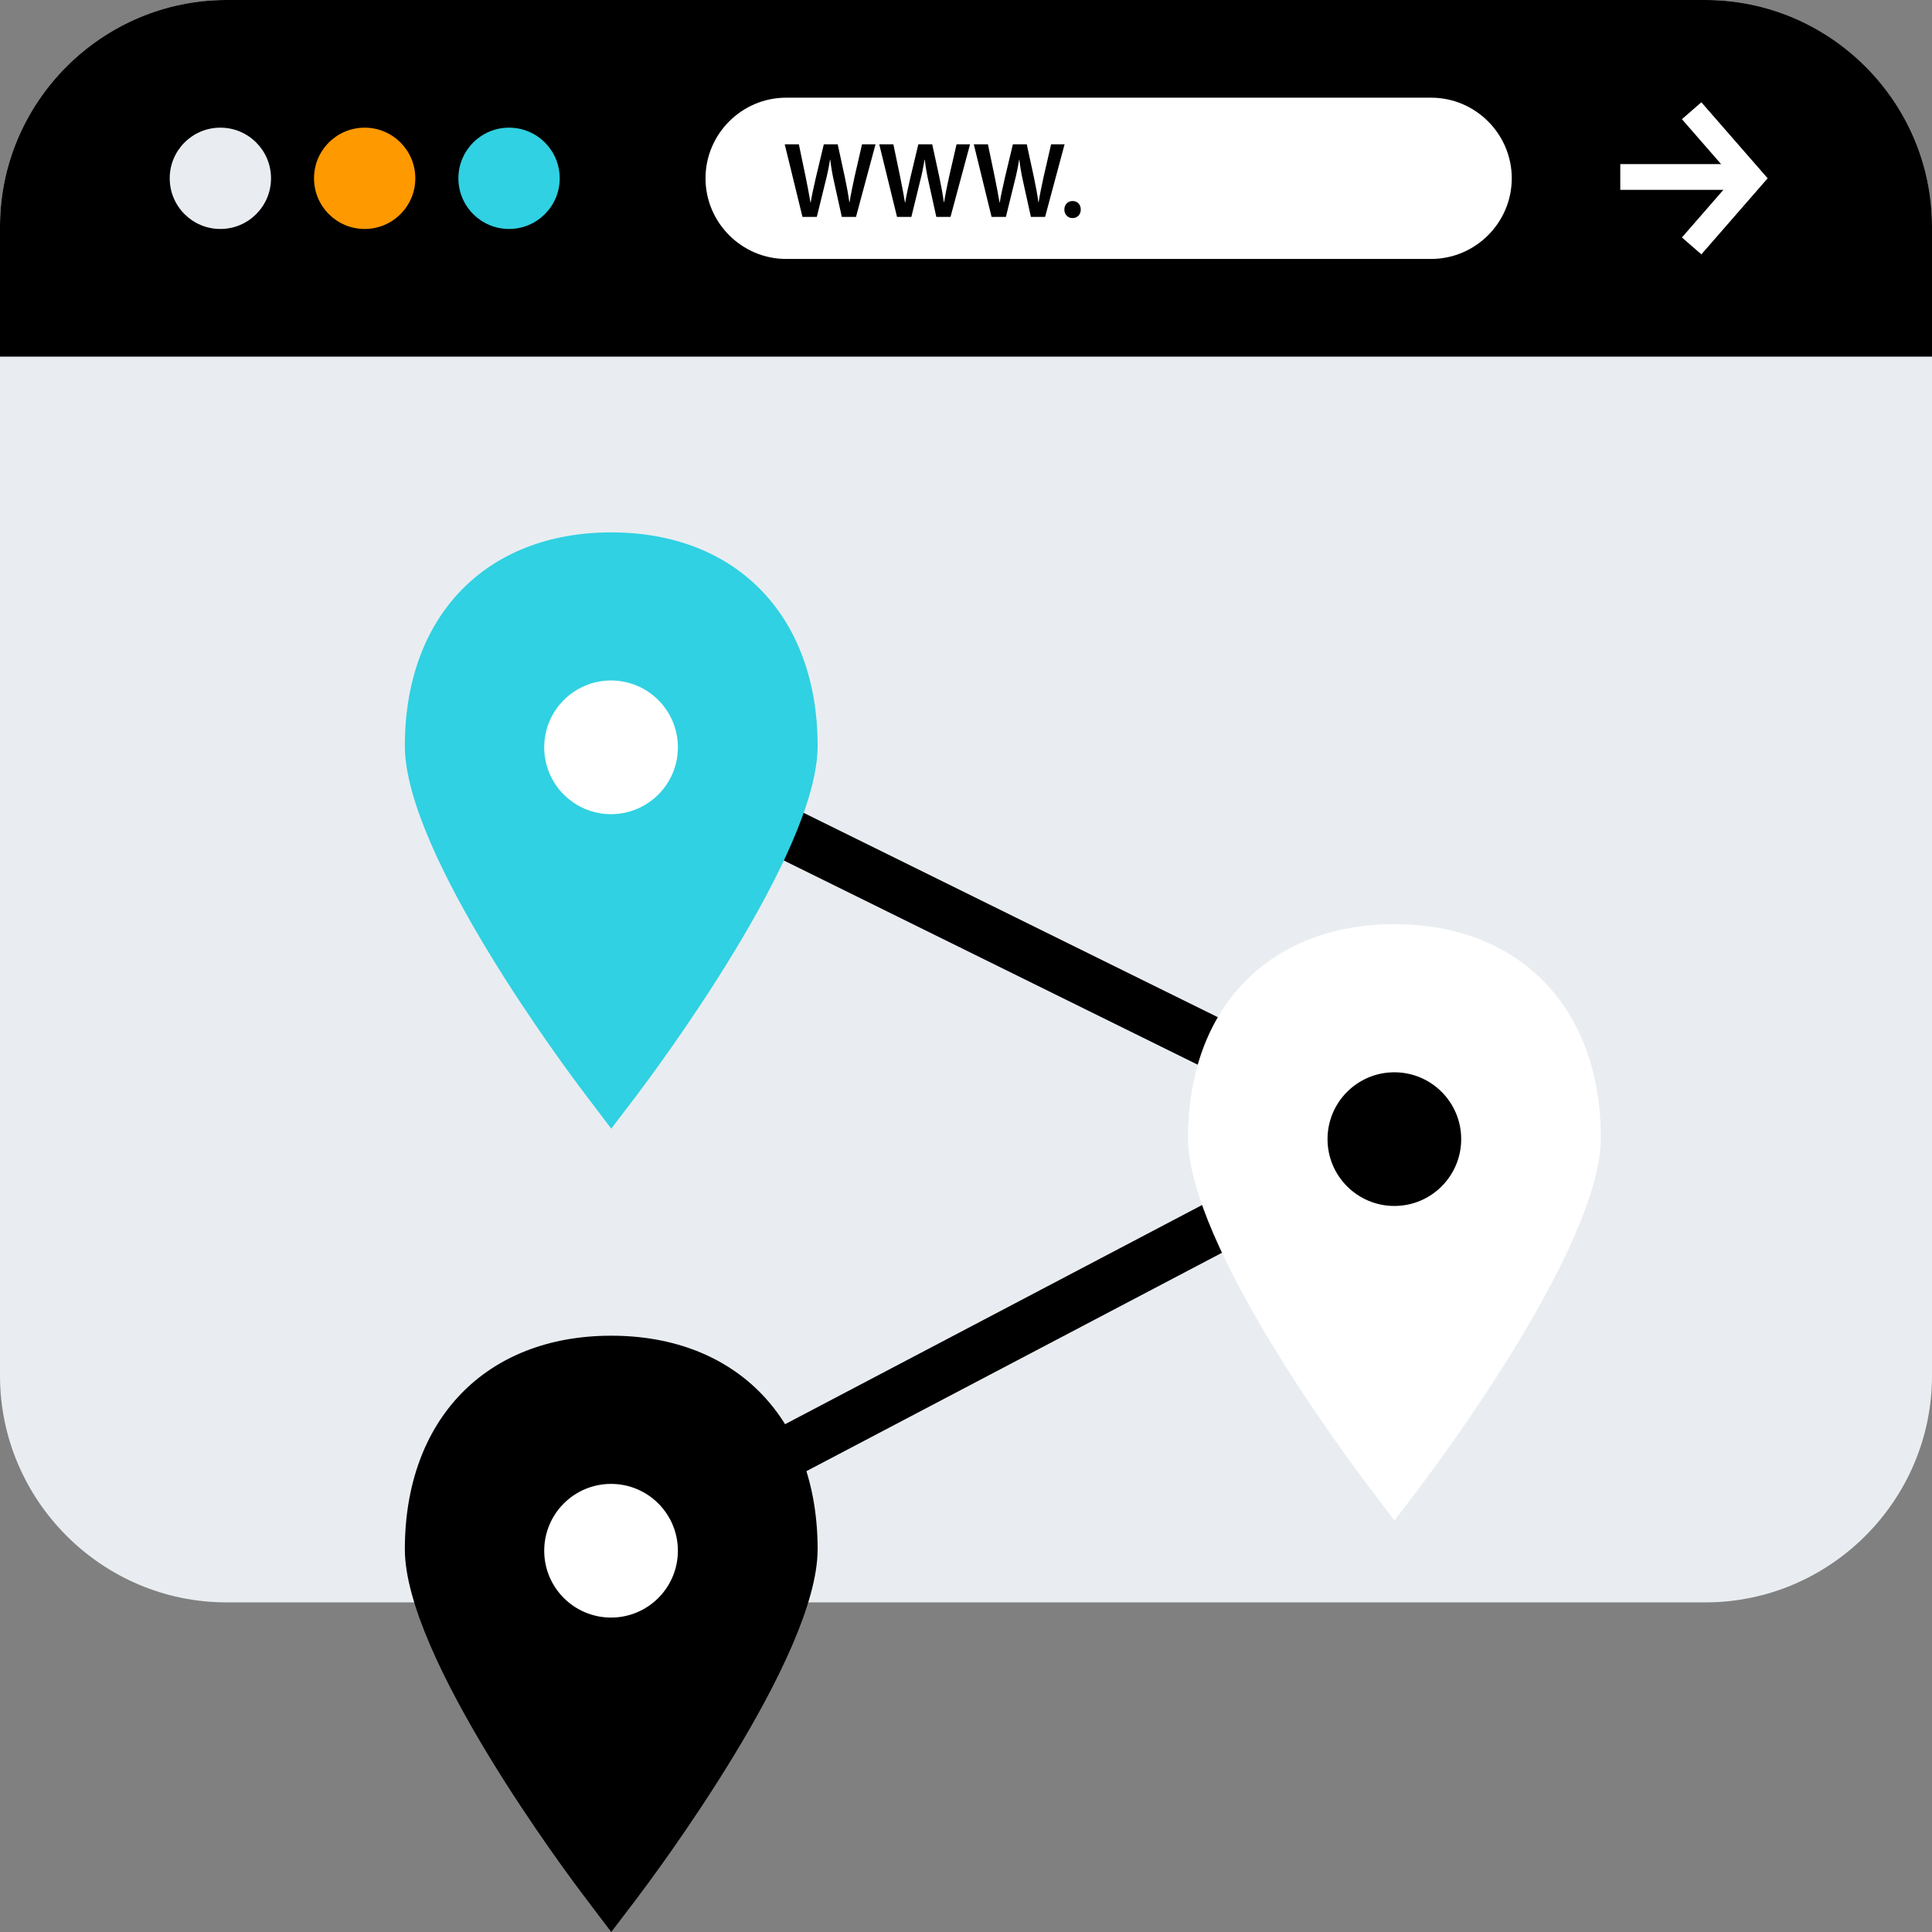
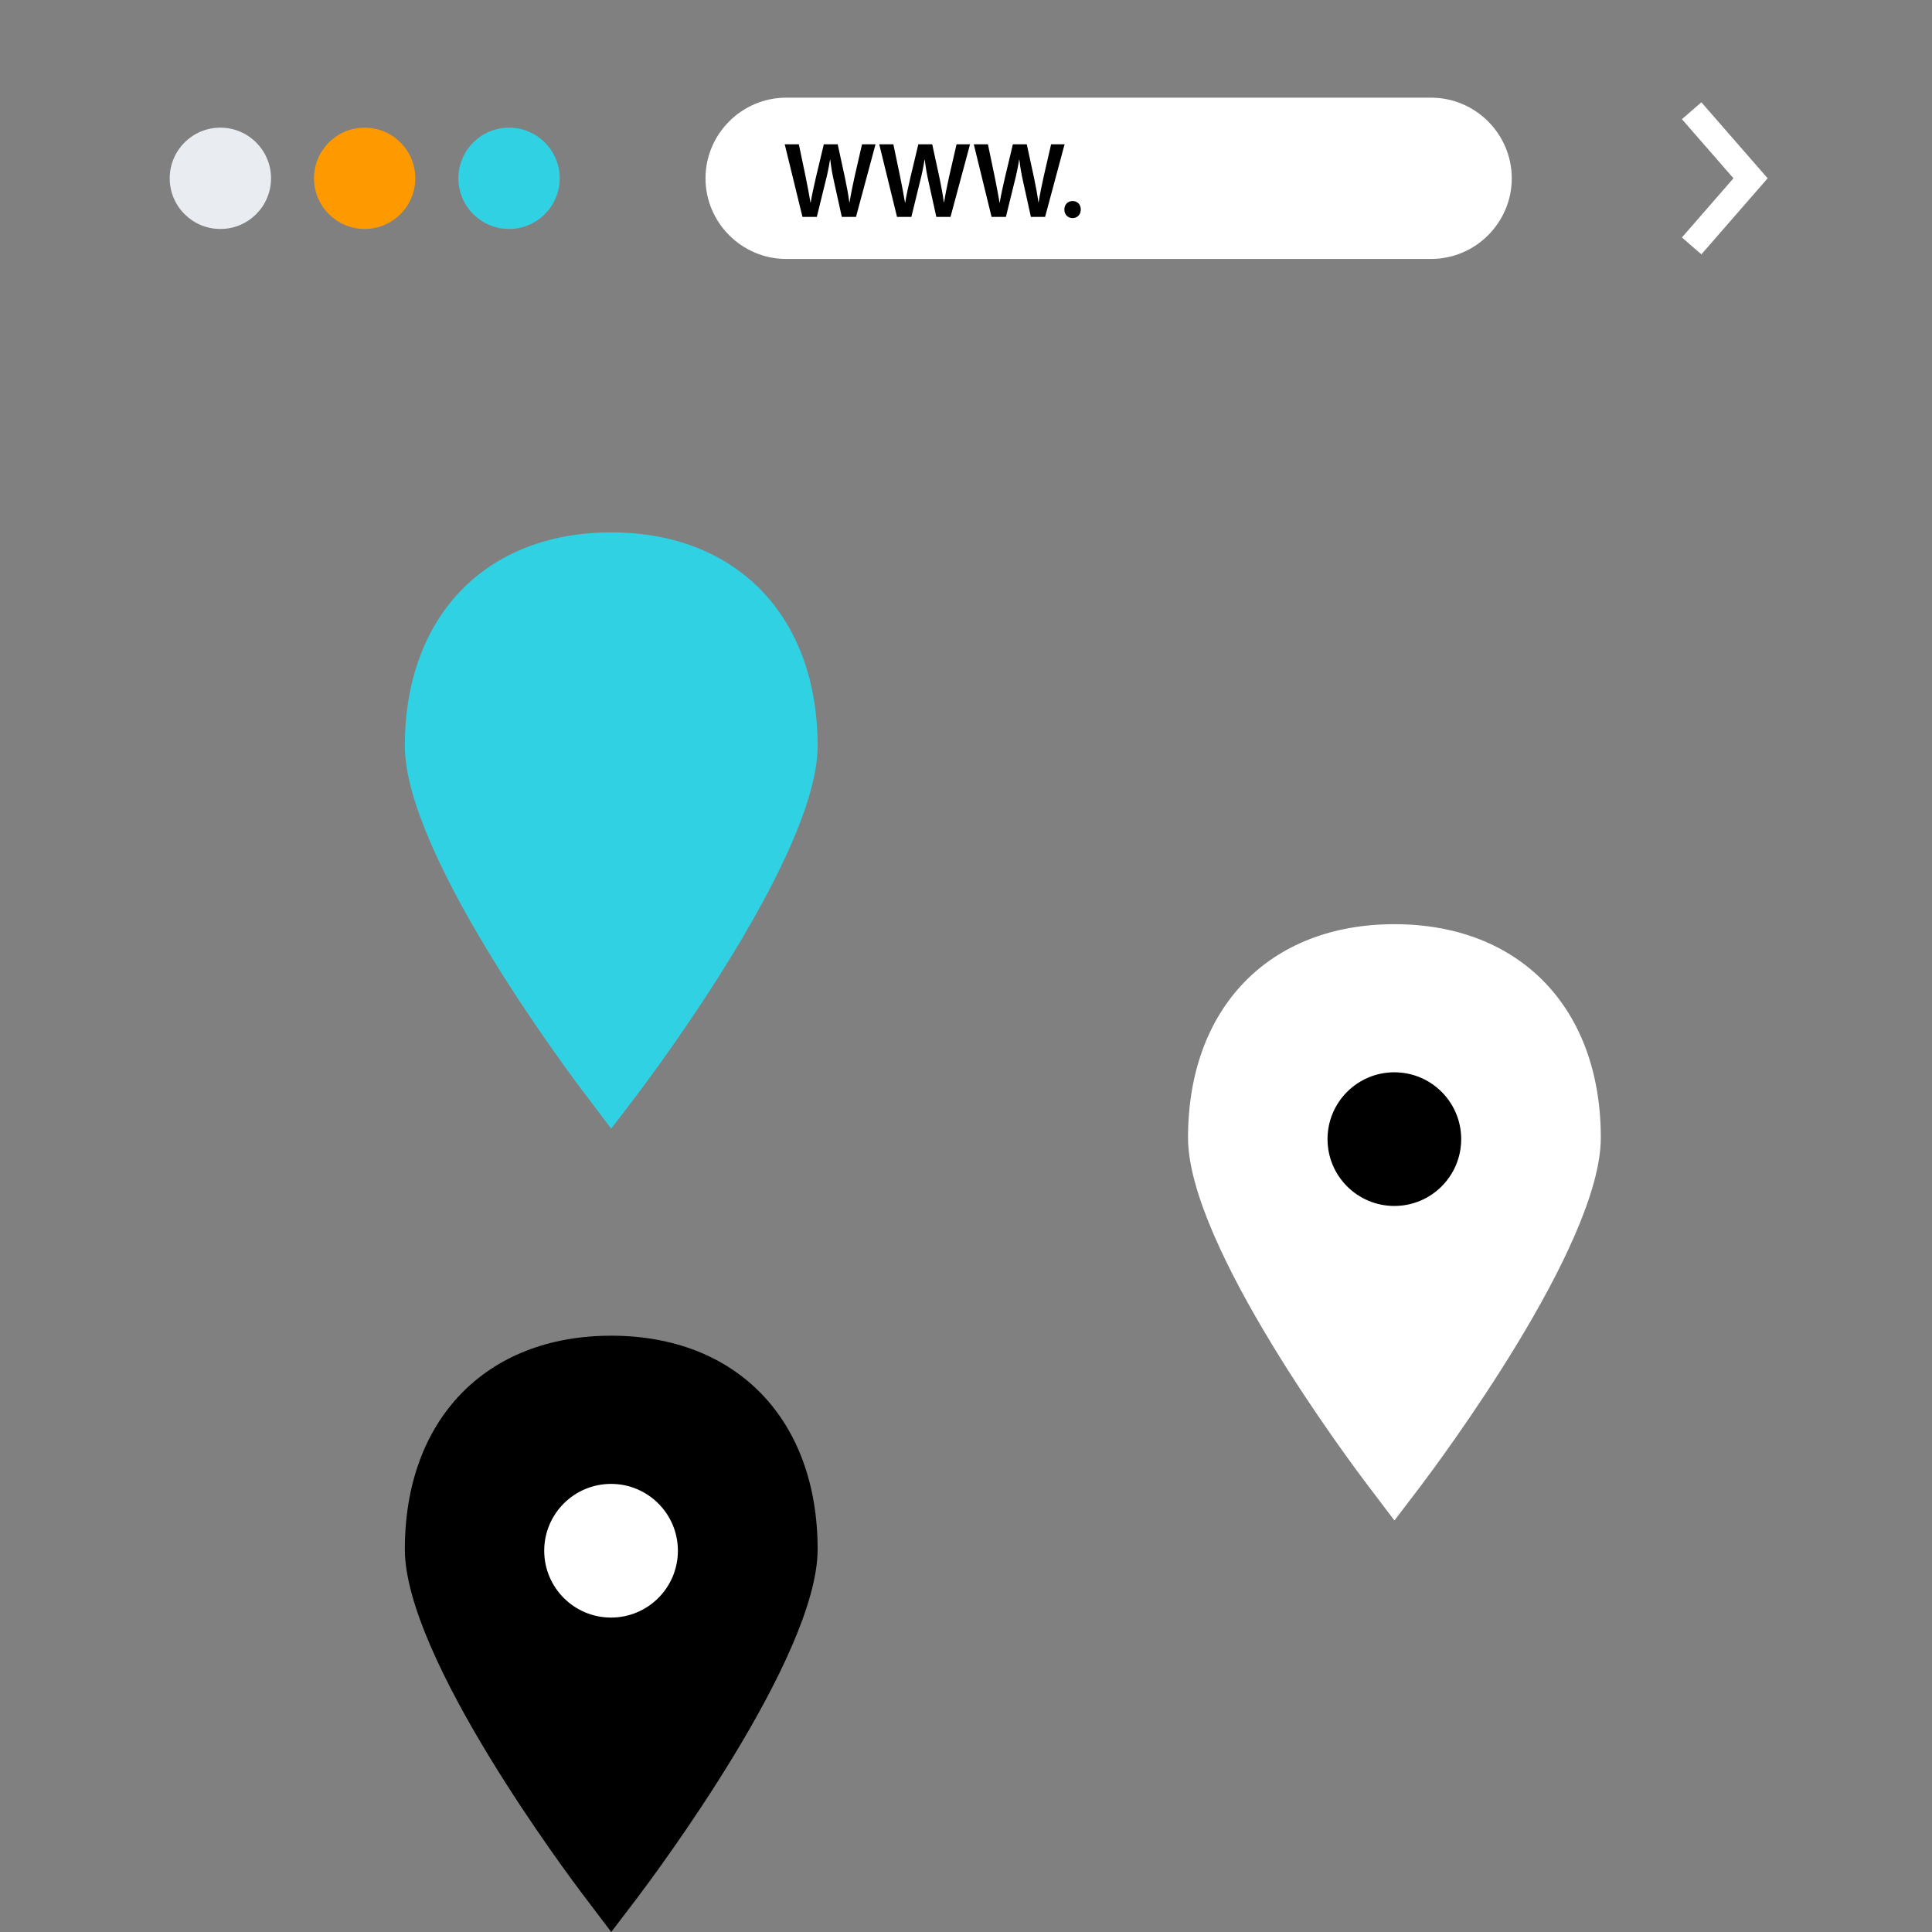
<svg xmlns="http://www.w3.org/2000/svg" version="1.1" id="Layer_1" viewBox="0 0 512 512" xml:space="preserve">
  <rect x="0" y="0" width="512" height="512" fill="#808080" stroke="none" />
-   <path style="fill:#E9EDF1;" d="M451.952,424.648H60.048C27.024,424.648,0,397.624,0,364.592V60.048C0,27.024,27.024,0,60.048,0  h391.896C484.976,0,512,27.024,512,60.048v304.544C512,397.624,484.976,424.648,451.952,424.648z" />
-   <path d="M512,94.512V60.056C512,27.024,484.976,0,451.952,0H60.048C27.024,0,0,27.024,0,60.056v34.456H512z" />
  <circle style="fill:#E9EDF1;" cx="58.4" cy="47.256" r="13.424" />
  <circle style="fill:#FF9900;" cx="96.64" cy="47.256" r="13.424" />
  <circle style="fill:#30D1E2;" cx="134.904" cy="47.256" r="13.424" />
  <g>
-     <rect x="429.392" y="43.488" style="fill:#FFFFFF;" width="30.4" height="6.824" />
    <polygon style="fill:#FFFFFF;" points="450.88,67.408 445.728,62.928 459.384,47.248 445.728,31.584 450.88,27.104 468.448,47.248     " />
    <path style="fill:#FFFFFF;" d="M379.264,68.624H208.336c-11.752,0-21.368-9.616-21.368-21.368l0,0   c0-11.752,9.616-21.368,21.368-21.368h170.928c11.752,0,21.368,9.616,21.368,21.368l0,0   C400.632,59.008,391.016,68.624,379.264,68.624z" />
  </g>
  <path d="M212.664,57.48l-4.704-19.24h3.744l1.824,8.736c0.48,2.344,0.936,4.8,1.256,6.704h0.056c0.32-2.024,0.856-4.304,1.4-6.736  l2.08-8.704H222l1.92,8.856c0.48,2.272,0.88,4.424,1.16,6.504h0.064c0.336-2.12,0.8-4.304,1.304-6.656l2-8.704h3.576l-5.176,19.24  h-3.76l-2-9.056c-0.496-2.184-0.824-4.016-1.056-6.104h-0.064c-0.336,2.056-0.704,3.92-1.28,6.104l-2.224,9.056  C216.464,57.48,212.664,57.48,212.664,57.48z" />
  <path d="M237.72,57.48l-4.712-19.24h3.744l1.824,8.736c0.48,2.344,0.936,4.8,1.256,6.704h0.056c0.32-2.024,0.856-4.304,1.4-6.736  l2.08-8.704h3.68l1.92,8.856c0.48,2.28,0.88,4.424,1.16,6.504h0.064c0.336-2.12,0.8-4.304,1.304-6.656l2-8.704h3.576l-5.176,19.24  h-3.76l-2-9.056c-0.496-2.184-0.824-4.016-1.056-6.104h-0.064c-0.336,2.056-0.704,3.92-1.28,6.104l-2.216,9.056H237.72z" />
  <path d="M262.776,57.48l-4.712-19.24h3.744l1.824,8.736c0.48,2.344,0.936,4.8,1.256,6.704h0.056c0.32-2.024,0.856-4.304,1.4-6.736  l2.08-8.704h3.68l1.92,8.856c0.48,2.28,0.88,4.424,1.16,6.504h0.064c0.336-2.12,0.8-4.304,1.304-6.656l2-8.704h3.576l-5.168,19.24  h-3.76l-2-9.056c-0.496-2.184-0.824-4.016-1.056-6.104h-0.064c-0.336,2.056-0.704,3.92-1.28,6.104l-2.224,9.056H262.776z" />
  <path d="M282.064,55.528c0-1.304,0.92-2.256,2.176-2.256c1.28,0,2.176,0.92,2.176,2.256c0,1.296-0.864,2.264-2.176,2.264  C282.96,57.8,282.064,56.824,282.064,55.528z" />
-   <polygon points="165.112,415.408 158.768,403.328 354.496,300.456 158.92,203.96 164.96,191.72 384.576,300.08 " />
  <path style="fill:#30D1E2;" d="M161.984,299.112l-6.688-8.832c-4.92-6.44-48.008-63.952-48.008-92.6  c0-34.376,21.456-56.592,54.696-56.592s54.696,22.216,54.696,56.592c0,28.608-43.08,86.12-47.96,92.6L161.984,299.112z" />
  <g>
-     <circle style="fill:#FFFFFF;" cx="161.936" cy="198.048" r="17.712" />
    <path style="fill:#FFFFFF;" d="M369.536,402.944l-6.688-8.832c-4.92-6.44-48.008-63.952-48.008-92.6   c0-34.376,21.456-56.592,54.696-56.592s54.696,22.216,54.696,56.592c0,28.608-43.08,86.12-47.96,92.6L369.536,402.944z" />
  </g>
  <circle cx="369.52" cy="301.88" r="17.712" />
  <path d="M161.984,512l-6.688-8.832c-4.92-6.44-48.008-63.952-48.008-92.6c0-34.376,21.456-56.592,54.696-56.592  s54.696,22.216,54.696,56.592c0,28.608-43.08,86.12-47.96,92.6L161.984,512z" />
  <circle style="fill:#FFFFFF;" cx="161.936" cy="410.96" r="17.712" />
</svg>